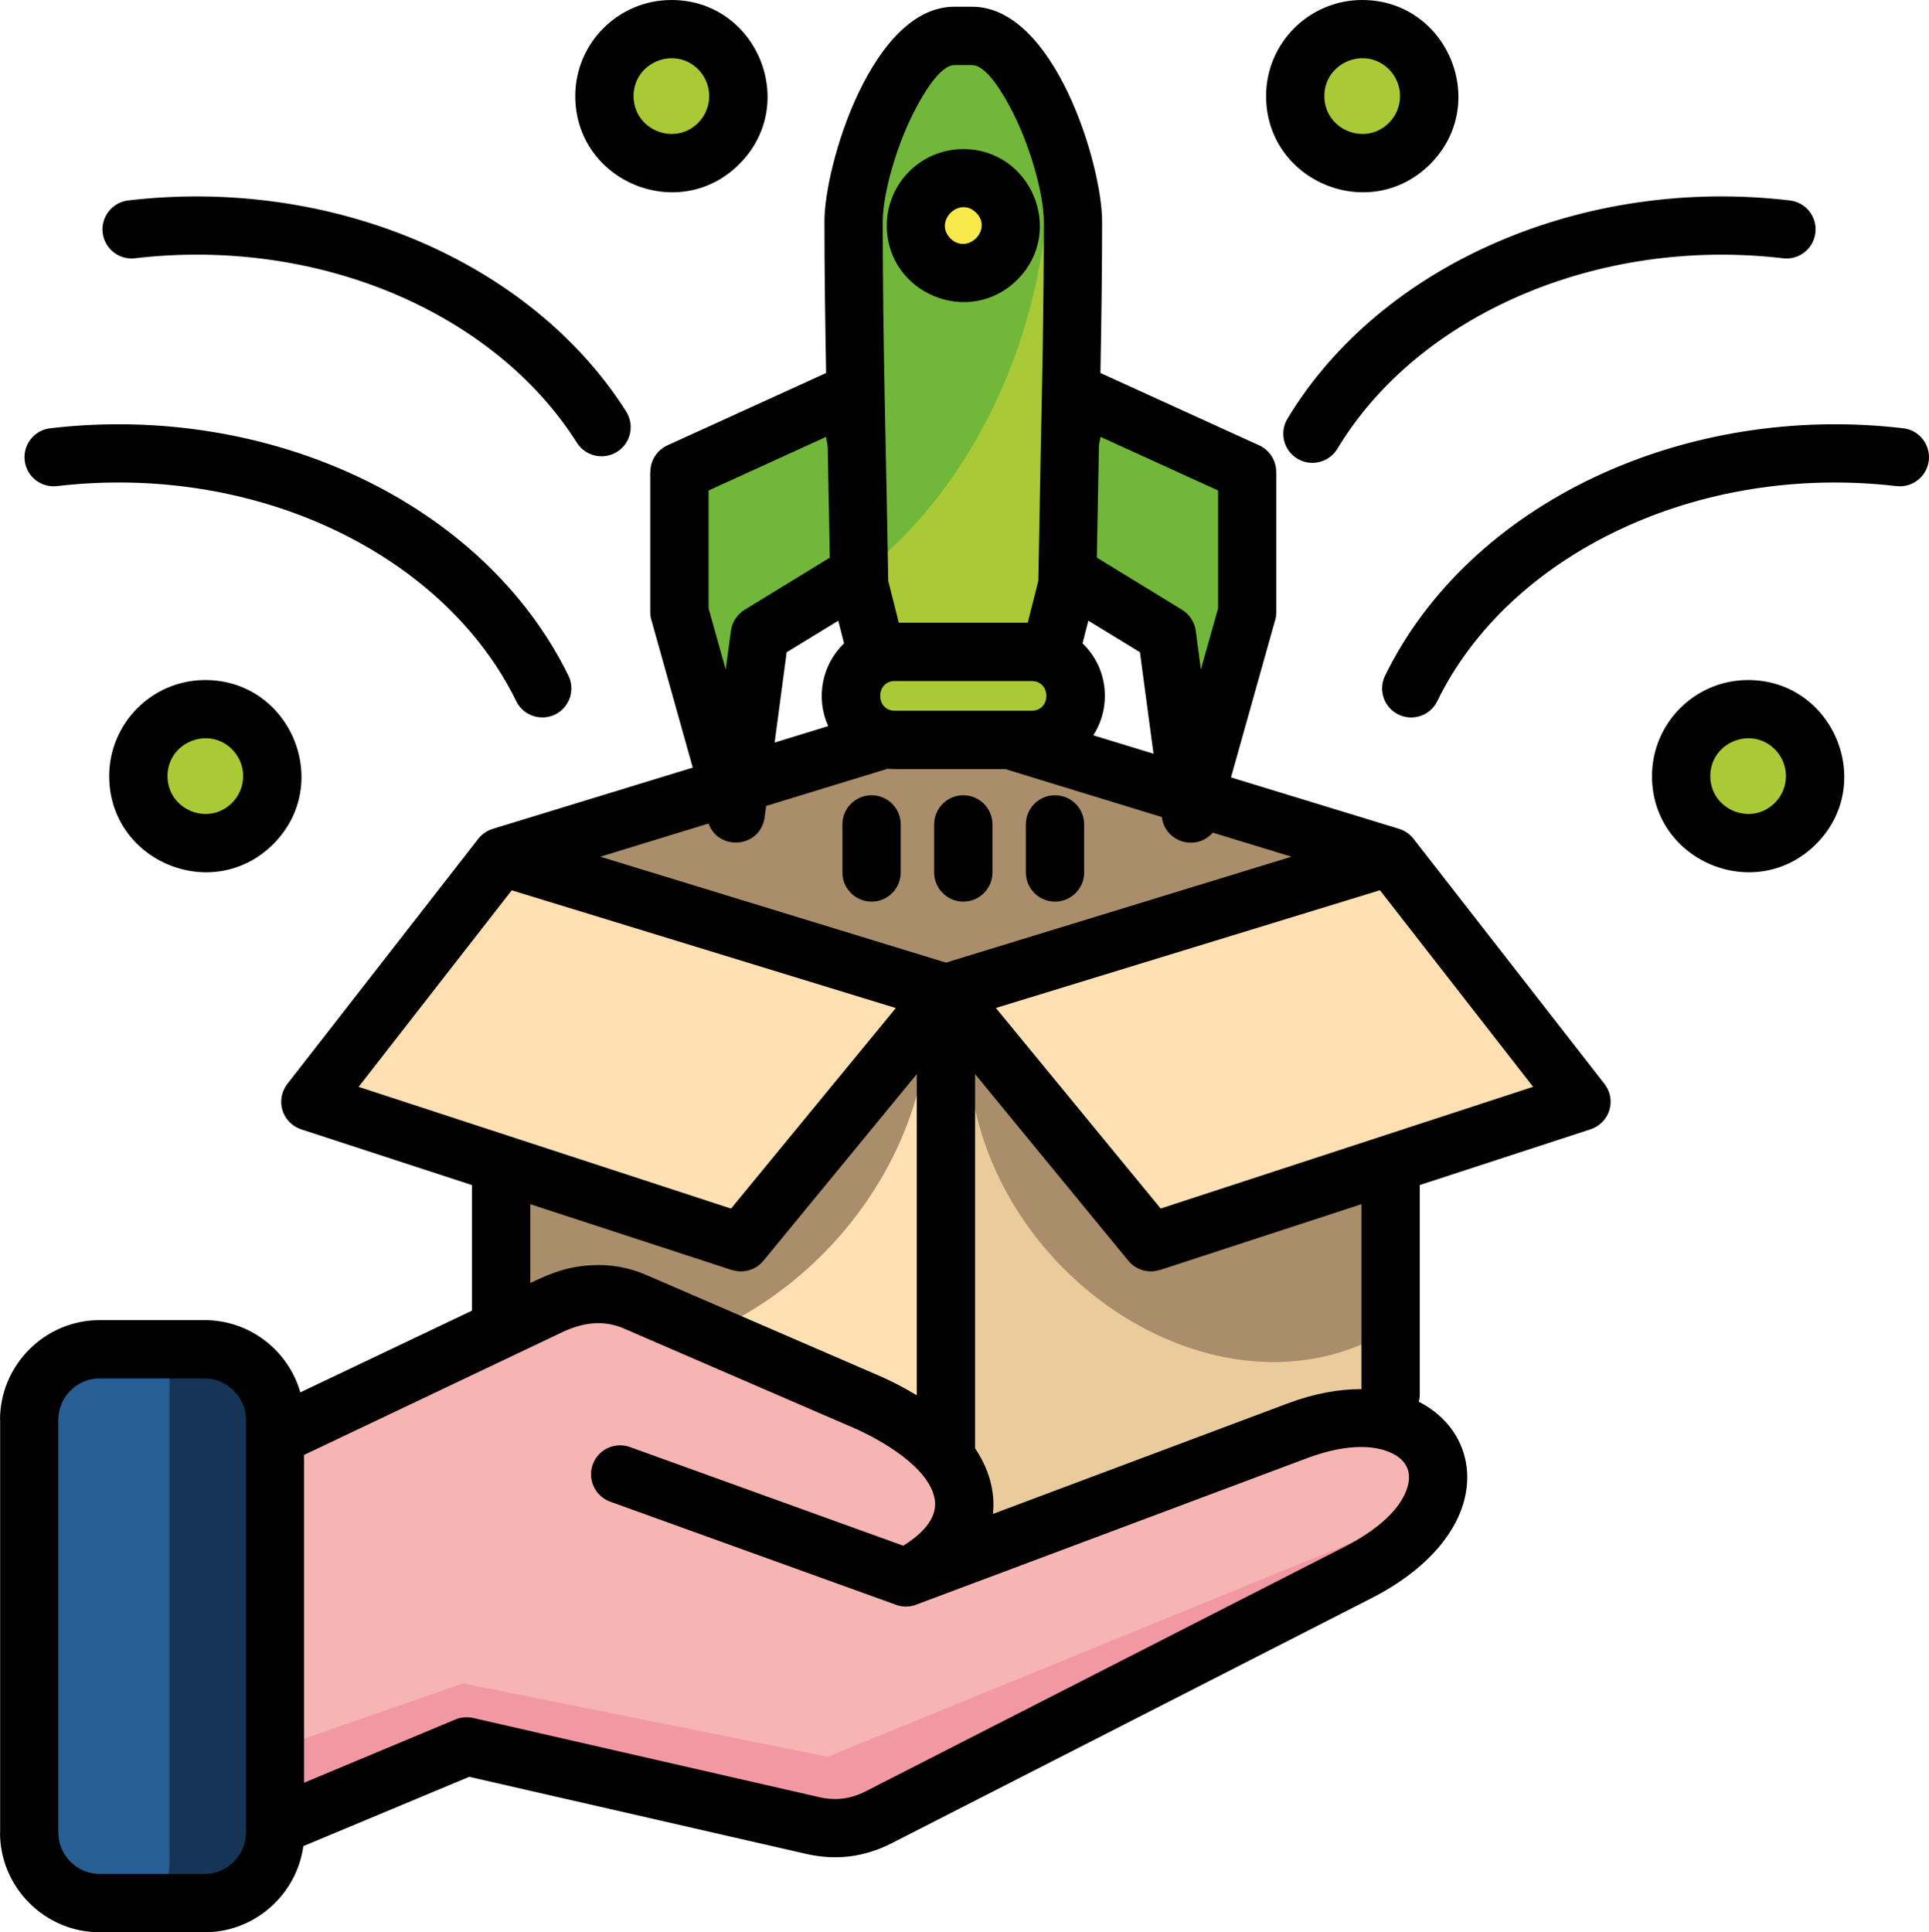
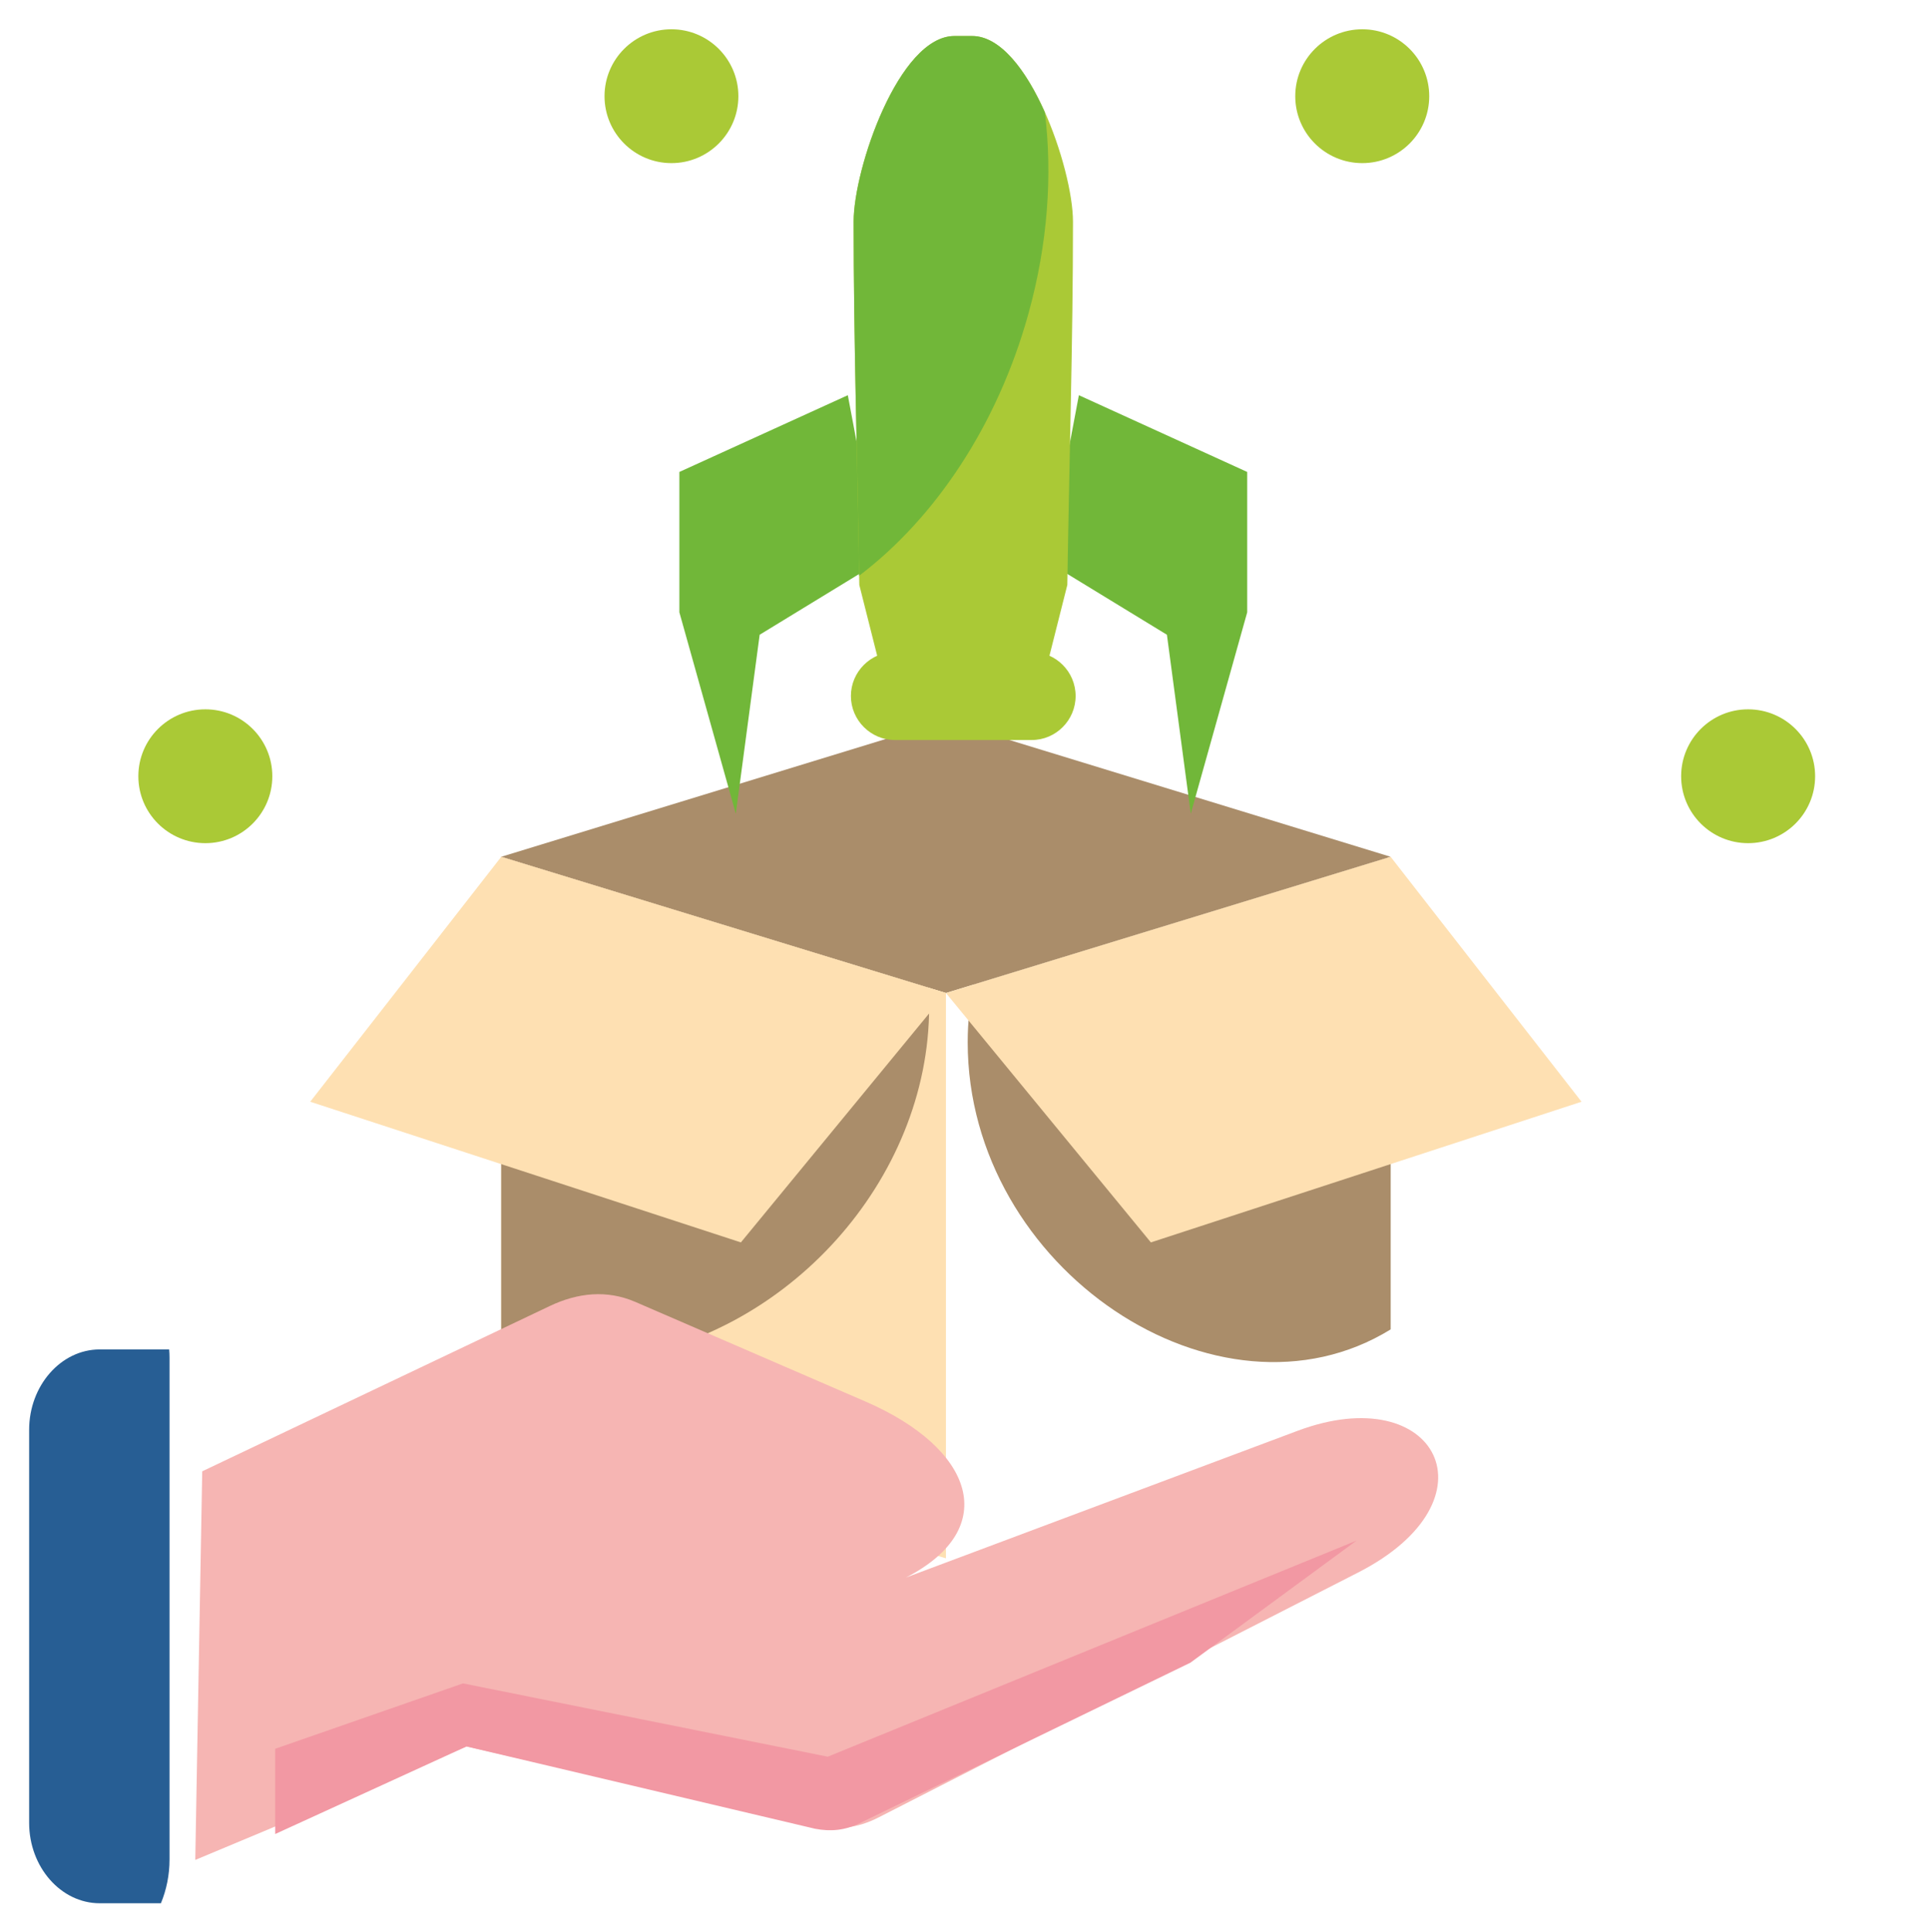
<svg xmlns="http://www.w3.org/2000/svg" id="uuid-9b3a0c3a-473b-49f1-ac12-08fa6f00b597" width="68.138mm" height="68.257mm" viewBox="0 0 193.147 193.483">
  <defs>
    <style>.uuid-a4871125-dee8-4f77-ba31-76f16cbc4b6e{fill:#f6b5b3;}.uuid-a4871125-dee8-4f77-ba31-76f16cbc4b6e,.uuid-5513bea7-518b-4679-a918-4e06ee798ed6,.uuid-daf9c992-0aaa-4aab-959a-b263abb03af1,.uuid-406da9e6-9633-466d-81e9-e124322c0665,.uuid-d6c93a33-d8ab-4fba-b6da-5387c7567502,.uuid-98e265a7-a21b-4c56-93a5-6d03f6b0e632,.uuid-102587c1-360a-42f6-aa6f-0caf8a4aec55,.uuid-329d24f0-98e0-416d-a314-115815d8e54b,.uuid-7135cb43-5497-4925-8018-7262bfcb3177,.uuid-2b49e54a-4c06-4455-99c1-af14e99c0141{fill-rule:evenodd;}.uuid-5513bea7-518b-4679-a918-4e06ee798ed6{fill:#71b739;}.uuid-91ca8c26-37a9-4dbc-bcbb-92a557526bba{fill:#010101;}.uuid-daf9c992-0aaa-4aab-959a-b263abb03af1{fill:#aac936;}.uuid-406da9e6-9633-466d-81e9-e124322c0665{fill:#eacb9b;}.uuid-d6c93a33-d8ab-4fba-b6da-5387c7567502{fill:#f298a3;}.uuid-98e265a7-a21b-4c56-93a5-6d03f6b0e632{fill:#163456;}.uuid-102587c1-360a-42f6-aa6f-0caf8a4aec55{fill:#275e94;}.uuid-329d24f0-98e0-416d-a314-115815d8e54b{fill:#f6e949;}.uuid-7135cb43-5497-4925-8018-7262bfcb3177{fill:#fee0b2;}.uuid-2b49e54a-4c06-4455-99c1-af14e99c0141{fill:#aa8d6a;}</style>
  </defs>
  <g id="uuid-1366d922-980c-4cd5-a63c-d1e6e57fa464">
    <path class="uuid-2b49e54a-4c06-4455-99c1-af14e99c0141" d="M139.241,85.791l-44.526-13.64-44.526,13.64,44.526,13.64,44.526-13.64Z" />
    <path class="uuid-7135cb43-5497-4925-8018-7262bfcb3177" d="M50.189,85.791l44.526,13.64v56.606l-44.526-12.989v-57.257Z" />
    <path class="uuid-2b49e54a-4c06-4455-99c1-af14e99c0141" d="M50.189,85.791l42.787,13.11c.037.625.058,1.264.058,1.914,0,17.305-14.207,33.134-31.737,35.344-3.911.496-7.66.271-11.113-.58v-49.788h.004Z" />
    <path class="uuid-7135cb43-5497-4925-8018-7262bfcb3177" d="M50.189,85.791l44.526,13.64-20.532,24.974-43.121-14.086,19.127-24.527Z" />
-     <path class="uuid-406da9e6-9633-466d-81e9-e124322c0665" d="M139.241,85.791l-44.526,13.64v56.606l44.526-16.396v-53.85Z" />
    <path class="uuid-2b49e54a-4c06-4455-99c1-af14e99c0141" d="M138.933,85.883l-41.428,12.693c-.4,1.843-.613,3.77-.613,5.779,0,22.768,25.153,39.36,42.354,28.76v-46.982c-.108-.083-.204-.167-.313-.25h0Z" />
    <path class="uuid-7135cb43-5497-4925-8018-7262bfcb3177" d="M139.241,85.791l-44.526,13.64,20.52,24.974,43.121-14.086-19.115-24.527Z" />
    <path class="uuid-a4871125-dee8-4f77-ba31-76f16cbc4b6e" d="M63.616,130.363l23.039,9.974c10.804,4.67,13.665,12.672,4.066,17.622l39.184-14.682c13.994-5.25,20.262,6.939,6.075,14.186l-48,24.515c-2.114,1.088-4.291,1.347-6.609.817l-34.656-7.919-27.163,11.363.696-38.913,34.798-16.55c2.802-1.334,5.721-1.643,8.569-.413h0Z" />
    <path class="uuid-d6c93a33-d8ab-4fba-b6da-5387c7567502" d="M135.826,154.265l-16.63,12.222-33.121,16.075c-1.443.709-2.886.863-4.466.555l-34.894-8.24-19.161,8.769v-8.536l18.806-6.547,36.524,7.339,52.941-21.637Z" />
-     <path class="uuid-98e265a7-a21b-4c56-93a5-6d03f6b0e632" d="M9.987,135.117h10.496c3.89,0,7.068,3.182,7.068,7.068v41.324c0,3.89-3.182,7.068-7.068,7.068h-10.496c-3.89,0-7.068-3.182-7.068-7.068v-41.324c0-3.89,3.182-7.068,7.068-7.068Z" />
    <path class="uuid-102587c1-360a-42f6-aa6f-0caf8a4aec55" d="M16.938,135.117c.025.271.037.555.037.826v50.247c0,1.56-.309,3.048-.863,4.387h-6.126c-3.89,0-7.068-3.628-7.068-8.048v-39.36c0-4.42,3.182-8.048,7.068-8.048h6.951v-.004Z" />
    <path class="uuid-5513bea7-518b-4679-a918-4e06ee798ed6" d="M84.891,39.572l-16.867,7.685v14.053l5.65,20.166,2.389-17.918,11.963-7.306-3.136-16.68ZM108.025,39.572l16.855,7.685v14.053l-5.65,20.166-2.389-17.918-11.963-7.306,3.148-16.68Z" />
    <path class="uuid-daf9c992-0aaa-4aab-959a-b263abb03af1" d="M87.872,65.826l-1.831-7.256c-.188-12.33-.567-24.386-.567-36.382,0-5.321,4.549-18.581,10.095-18.581h1.772c5.554,0,10.095,13.26,10.095,18.581,0,11.997-.38,24.056-.567,36.382l-1.831,7.256h-17.167Z" />
    <path class="uuid-5513bea7-518b-4679-a918-4e06ee798ed6" d="M86.029,57.645c-.188-12.009-.555-23.76-.555-35.461,0-5.321,4.549-18.581,10.095-18.581h1.772c2.861,0,5.45,3.511,7.281,7.648.767,6.255.296,13.131-1.63,20.095-3.111,11.28-9.411,20.57-16.963,26.299h0Z" />
    <path class="uuid-daf9c992-0aaa-4aab-959a-b263abb03af1" d="M89.607,74.099h13.698c2.423,0,4.395-1.985,4.395-4.408s-1.972-4.408-4.395-4.408h-13.698c-2.423,0-4.408,1.985-4.408,4.408s1.985,4.408,4.408,4.408h0Z" />
    <path class="uuid-daf9c992-0aaa-4aab-959a-b263abb03af1" d="M67.231,2.931c3.699,0,6.701,3.002,6.701,6.701s-3.002,6.701-6.701,6.701-6.701-3.002-6.701-6.701,3.002-6.701,6.701-6.701Z" />
    <path class="uuid-daf9c992-0aaa-4aab-959a-b263abb03af1" d="M136.405,2.931c3.699,0,6.701,3.002,6.701,6.701s-3.002,6.701-6.701,6.701c-3.711,0-6.713-3.002-6.713-6.701s3.002-6.701,6.713-6.701Z" />
    <path class="uuid-daf9c992-0aaa-4aab-959a-b263abb03af1" d="M20.566,71.026c3.699,0,6.701,3.002,6.701,6.701s-3.002,6.701-6.701,6.701c-3.711,0-6.713-3.002-6.713-6.701s3.002-6.701,6.713-6.701ZM175.031,71.026c3.711,0,6.713,3.002,6.713,6.701s-3.002,6.701-6.713,6.701c-3.699,0-6.701-3.002-6.701-6.701s3.002-6.701,6.701-6.701Z" />
-     <path class="uuid-329d24f0-98e0-416d-a314-115815d8e54b" d="M96.454,17.86c2.623,0,4.741,2.114,4.741,4.741,0,2.61-2.114,4.741-4.741,4.741-2.61,0-4.741-2.127-4.741-4.741,0-2.627,2.127-4.741,4.741-4.741Z" />
-     <path class="uuid-91ca8c26-37a9-4dbc-bcbb-92a557526bba" d="M96.454,14.928c6.797,0,10.237,8.261,5.412,13.073-4.812,4.812-13.073,1.384-13.073-5.412,0-4.232,3.428-7.66,7.66-7.66ZM97.742,21.3c-1.701-1.701-4.278.876-2.577,2.577,1.701,1.689,4.278-.888,2.577-2.577ZM84.349,82.551c0-1.618,1.313-2.919,2.919-2.919,1.618,0,2.919,1.301,2.919,2.919v4.812c0,1.61-1.301,2.919-2.919,2.919-1.61,0-2.919-1.313-2.919-2.919v-4.812ZM102.717,82.551c0-1.618,1.301-2.919,2.919-2.919,1.61,0,2.919,1.301,2.919,2.919v4.812c0,1.61-1.313,2.919-2.919,2.919-1.618,0-2.919-1.313-2.919-2.919v-4.812ZM93.535,82.551c0-1.618,1.313-2.919,2.919-2.919s2.919,1.301,2.919,2.919v4.812c0,1.61-1.313,2.919-2.919,2.919s-2.919-1.313-2.919-2.919v-4.812ZM20.553,68.094c8.544,0,12.86,10.379,6.809,16.429-6.051,6.042-16.429,1.739-16.429-6.809,0-5.317,4.316-9.62,9.62-9.62h0ZM23.239,75.033c-2.377-2.377-6.468-.684-6.468,2.681,0,3.369,4.091,5.058,6.468,2.673,1.476-1.476,1.476-3.874,0-5.354ZM175.031,68.094c8.544,0,12.86,10.379,6.809,16.429-6.051,6.042-16.429,1.739-16.429-6.809,0-5.317,4.316-9.62,9.62-9.62h0ZM177.717,75.033c-2.377-2.377-6.468-.684-6.468,2.681,0,3.369,4.091,5.058,6.468,2.673,1.476-1.476,1.476-3.874,0-5.354ZM136.393,0c8.544,0,12.86,10.379,6.809,16.429s-16.429,1.739-16.429-6.809c0-5.317,4.312-9.62,9.62-9.62ZM139.074,6.939c-2.377-2.377-6.468-.684-6.468,2.681,0,3.369,4.091,5.058,6.468,2.681,1.48-1.484,1.48-3.874,0-5.362ZM67.231,0c8.544,0,12.847,10.379,6.797,16.429-6.042,6.051-16.429,1.739-16.429-6.809,0-5.317,4.316-9.62,9.633-9.62h0ZM69.904,6.939c-2.377-2.377-6.468-.684-6.468,2.681,0,3.369,4.091,5.058,6.468,2.681,1.476-1.484,1.476-3.874,0-5.362ZM56.915,67.656c.696,1.443.108,3.178-1.334,3.89-1.443.696-3.19.108-3.89-1.334-3.628-7.41-10.154-13.344-18.214-17.163-8.169-3.865-17.885-5.533-27.776-4.374-1.61.179-3.048-.967-3.228-2.564-.188-1.597.967-3.048,2.564-3.228,10.979-1.288,21.808.592,30.92,4.904,9.232,4.362,16.725,11.229,20.958,19.869ZM143.911,70.213c-.709,1.443-2.448,2.035-3.89,1.334-1.443-.709-2.043-2.448-1.334-3.89,4.22-8.64,11.726-15.508,20.945-19.869,9.124-4.316,19.953-6.192,30.932-4.904,1.597.179,2.744,1.63,2.564,3.228-.188,1.597-1.63,2.744-3.228,2.564-9.895-1.159-19.623.509-27.776,4.374-8.073,3.815-14.599,9.749-18.214,17.163ZM133.912,44.939c-.838,1.372-2.623,1.822-4.007.992-1.384-.838-1.822-2.623-.992-4.007,4.683-7.764,12.139-13.877,21.041-17.705,8.757-3.782,18.936-5.367,29.256-4.149,1.605.188,2.752,1.63,2.564,3.228-.179,1.597-1.618,2.752-3.228,2.564-9.29-1.088-18.439.329-26.287,3.711-7.819,3.369-14.319,8.665-18.348,15.366h0ZM62.694,41.203c.863,1.372.463,3.169-.896,4.032s-3.169.463-4.032-.896c-4.124-6.526-10.617-11.68-18.343-14.941-7.756-3.261-16.763-4.612-25.92-3.536-1.597.188-3.04-.967-3.228-2.564-.179-1.597.967-3.04,2.564-3.228,10.154-1.193,20.166.321,28.843,3.97,8.815,3.715,16.238,9.637,21.012,17.163h0ZM89.598,71.168h13.698c1.964,0,1.964-2.977,0-2.977h-13.698c-1.952,0-1.952,2.977,0,2.977ZM100.661,77.01h-11.063c-.238,0-.484-.013-.721-.033l-12.164,3.724-.129.98c-.329,3.24-4.612,3.607-5.638.78l-10.838,3.323,34.61,10.604,34.598-10.604-7.885-2.41c-1.655,1.901-4.8.947-5.096-1.56l-15.675-4.804ZM82.931,72.706c-1.288-2.823-.625-6.159,1.585-8.286l-.58-2.268-5.167,3.157-1.205,9.044,5.367-1.647ZM89.999,62.352h12.906l1.063-4.207.225-12.339c.167-7.835.321-15.224.321-23.627,0-2.681-1.359-7.731-3.453-11.597-1.251-2.318-2.61-4.066-3.724-4.066h-1.772c-1.109,0-2.469,1.751-3.724,4.066-2.106,3.865-3.453,8.911-3.453,11.597,0,12.339.342,23.072.534,35.081l.013.888,1.063,4.203ZM108.392,64.421c2.506,2.398,2.965,6.263,1.076,9.207l6.03,1.843-1.359-10.166-5.167-3.157-.58,2.273ZM83.085,55.839c-.058-3.286-.117-6.609-.188-9.928-.025-1.193.037-1.03-.188-2.164l-11.759,5.367v11.809l1.714,6.121.521-3.878c.117-.896.65-1.655,1.372-2.106l8.527-5.221ZM82.718,37.35c-.096-5.271-.167-10.391-.167-15.178,0-5.65,4.762-21.5,13.014-21.5h1.772c8.252,0,13.014,15.85,13.014,21.5,0,4.787-.071,9.903-.167,15.178l15.9,7.247c1.063.484,1.701,1.539,1.701,2.648h.013v14.053c0,.342-.058.663-.167.967l-4.374,15.579,16.763,5.129c.605.179,1.101.496,1.514,1.018l18.994,24.386c1.468,1.751.605,4.091-1.276,4.704l-17.092,5.579v20.97c0,.25-.033.496-.096.734,3.536,1.785,5.438,5.329,4.683,9.257-.684,3.569-3.64,7.46-9.457,10.425l-47.991,24.515c-2.765,1.405-5.567,1.76-8.582,1.076l-33.734-7.718-16.609,6.939c-.675,4.895-4.896,8.627-9.895,8.627h-10.491c-5.496,0-9.987-4.491-9.987-9.987h.013v-41.324h-.013c0-5.496,4.491-9.987,9.987-9.987h10.496c4.491,0,8.382,3.015,9.587,7.235l17.188-8.181v-12.576l-17.092-5.579c-1.881-.613-2.731-2.957-1.276-4.704l18.994-24.386c.4-.509.934-.851,1.514-1.018l19.965-6.113-4.091-14.599c-.108-.309-.167-.625-.167-.967v-14.053h.013c0-1.109.638-2.164,1.701-2.648l15.9-7.247ZM110.035,44.559l-.213,11.275,8.536,5.225c.721.45,1.251,1.205,1.372,2.106l.509,3.878,1.726-6.121v-11.809l-11.772-5.367-.159.813ZM30.448,145.684v32.825l15.153-6.334c.542-.225,1.147-.283,1.76-.154l34.656,7.931c1.618.38,3.157.188,4.633-.567l48-24.515c4.02-2.056,5.992-4.374,6.372-6.347.225-1.205-.213-2.139-1.251-2.79-1.76-1.088-4.825-1.243-8.853.259l-39.043,14.632c-.755.329-1.585.321-2.306.013l-28.464-10.27c-1.514-.542-2.293-2.21-1.76-3.724.542-1.501,2.21-2.293,3.724-1.751l27.375,9.883c1.689-1.051,3.394-2.602,3.169-4.503-.4-3.261-5.4-6.101-8.11-7.281l-23.039-9.966c-2.068-.896-4.136-.592-6.184.38l-25.832,12.28ZM20.483,138.023h-10.496c-2.281,0-4.149,1.868-4.149,4.149h-.013v41.324h.013c0,2.268,1.868,4.149,4.149,4.149h10.496c2.268,0,4.149-1.881,4.149-4.149v-41.324c0-2.256-1.864-4.149-4.149-4.149ZM53.095,128.474c2.139-1.03,3.841-1.681,6.23-1.785,1.81-.096,3.64.213,5.45,1.005l23.026,9.966c1.468.625,2.79,1.322,3.995,2.056v-32.162l-15.366,18.698c-.78.947-2.035,1.276-3.144.909v.013l-20.191-6.597v7.898ZM97.634,145.02c1.347,2.01,2.035,4.266,1.785,6.572l29.481-11.05c2.706-1.018,5.2-1.455,7.422-1.443v-18.523l-20.191,6.597v-.013c-1.101.367-2.364.033-3.144-.909l-15.354-18.698v37.467ZM99.715,100.932l16.5,20.082,37.291-12.189-15.333-19.682-38.459,11.788ZM51.24,89.148l-15.333,19.682,37.291,12.189,16.5-20.082-38.459-11.788Z" />
  </g>
</svg>